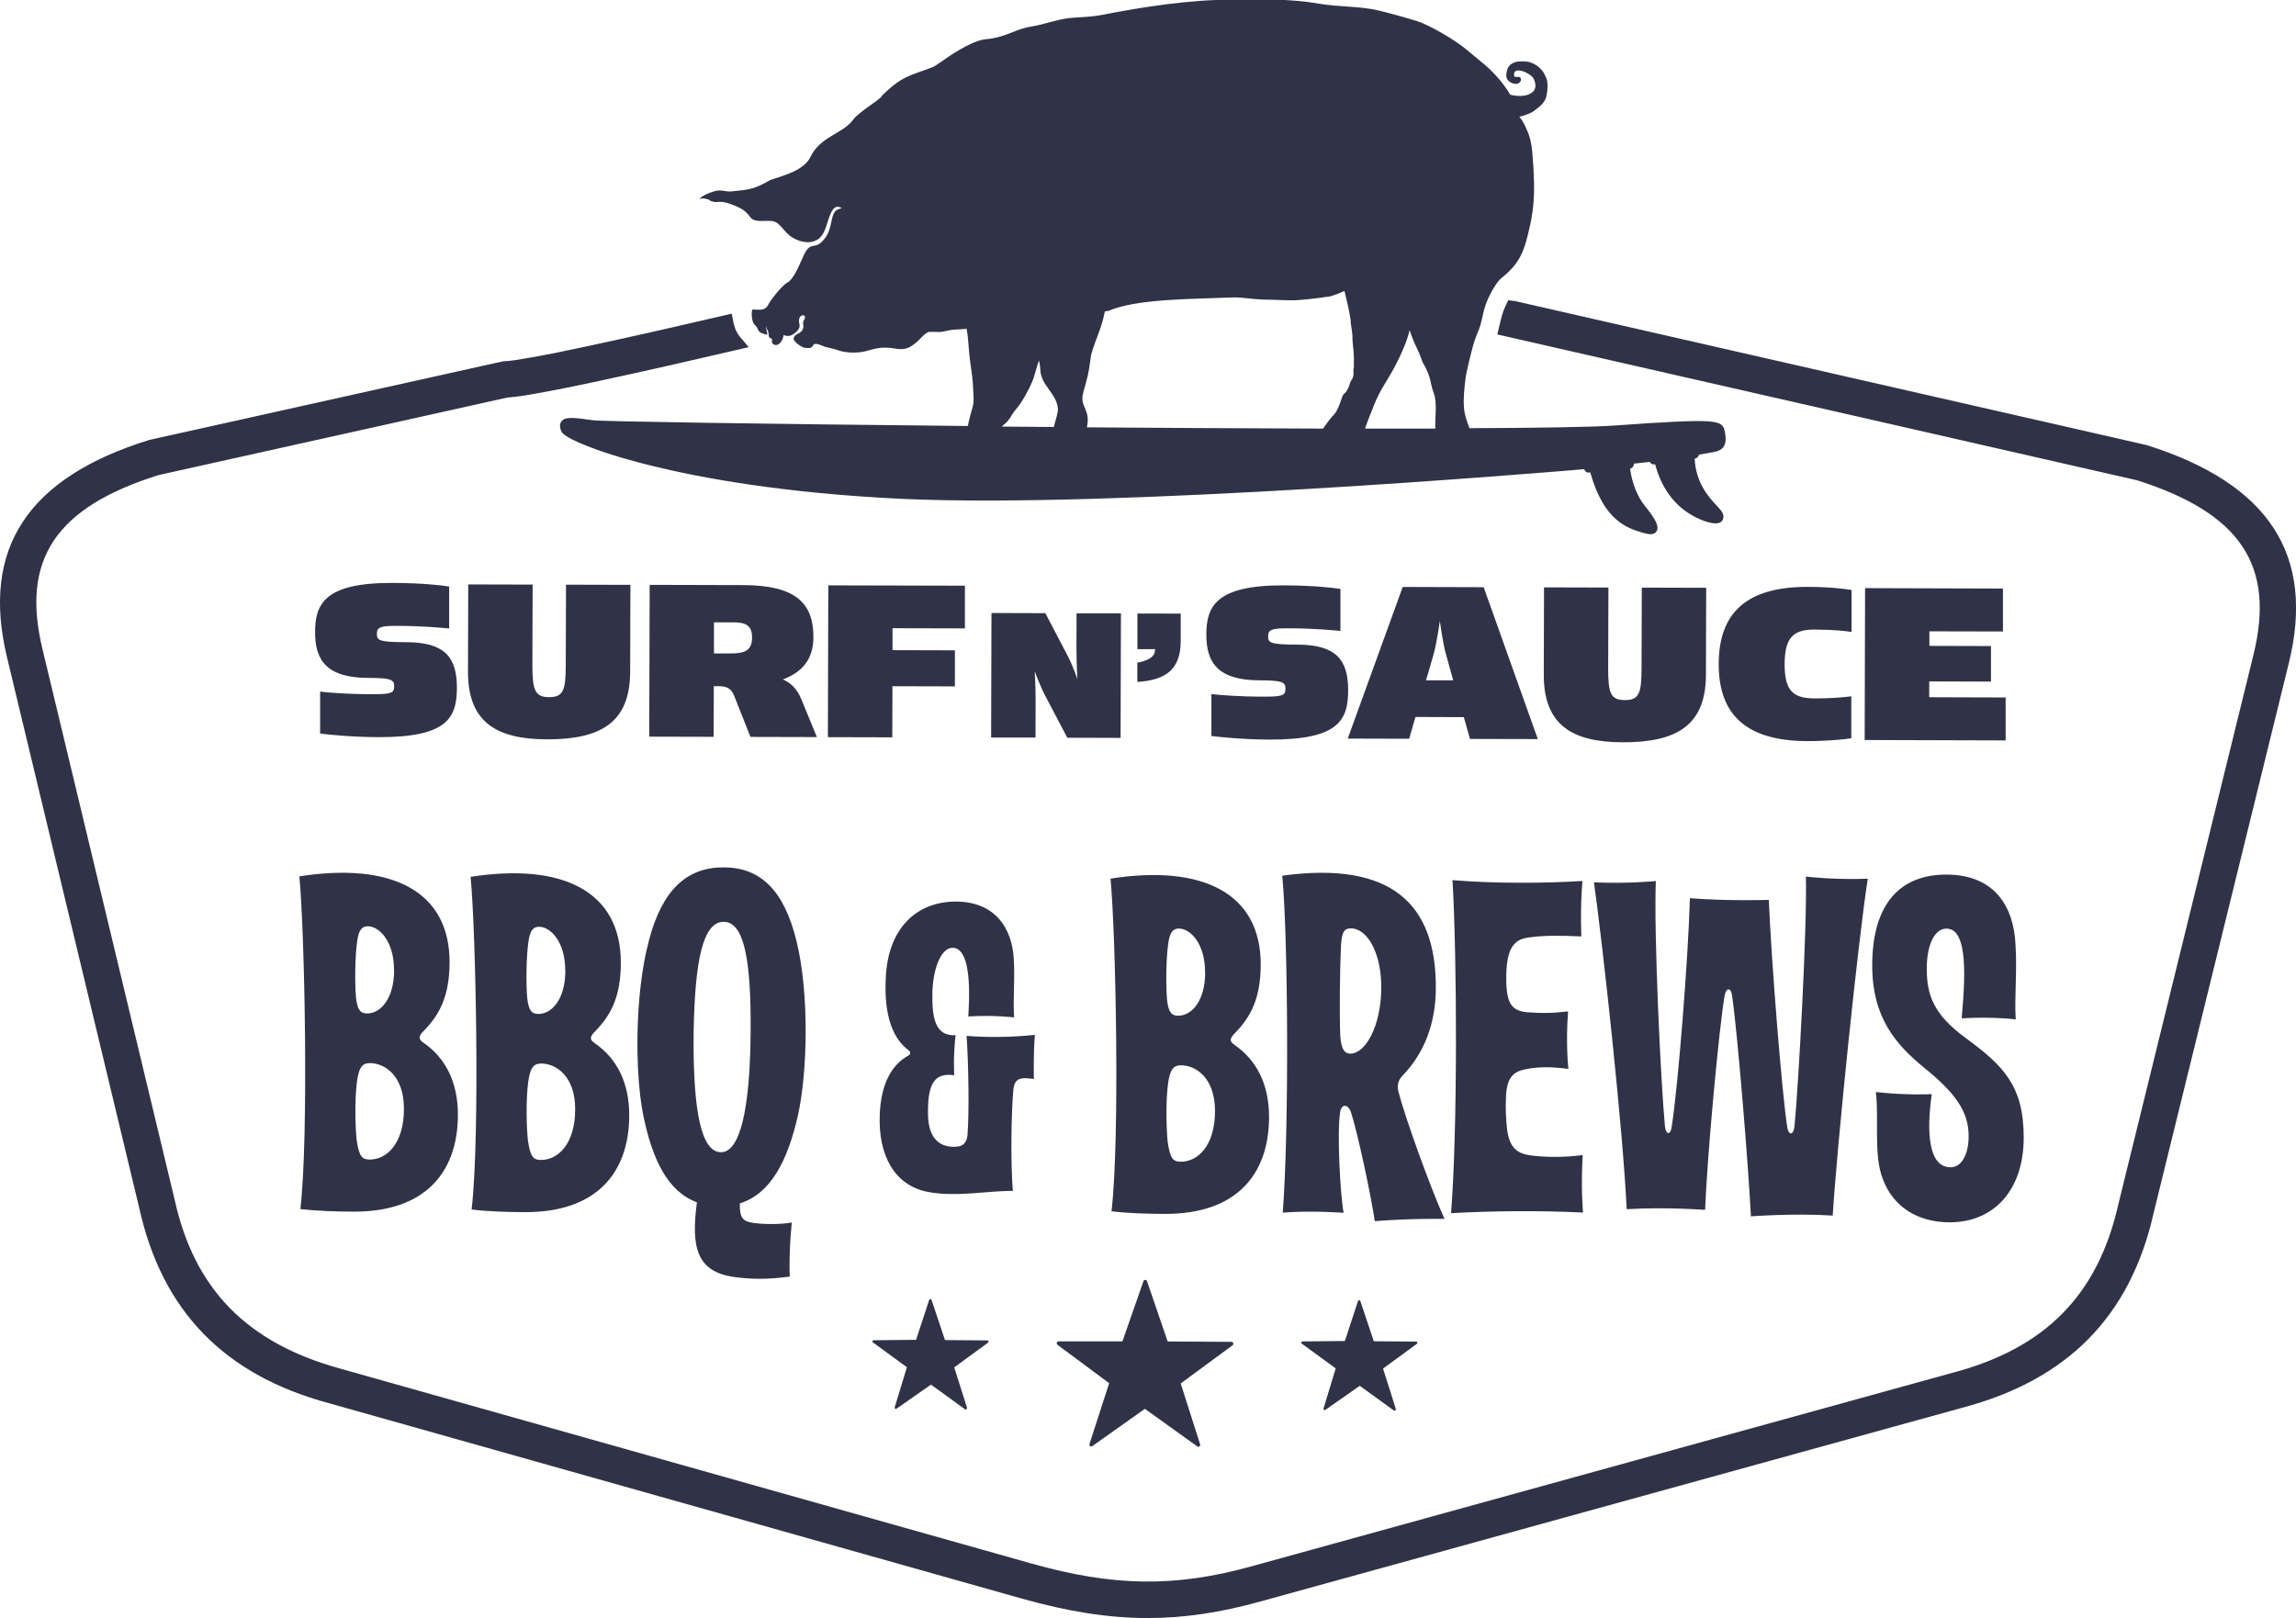
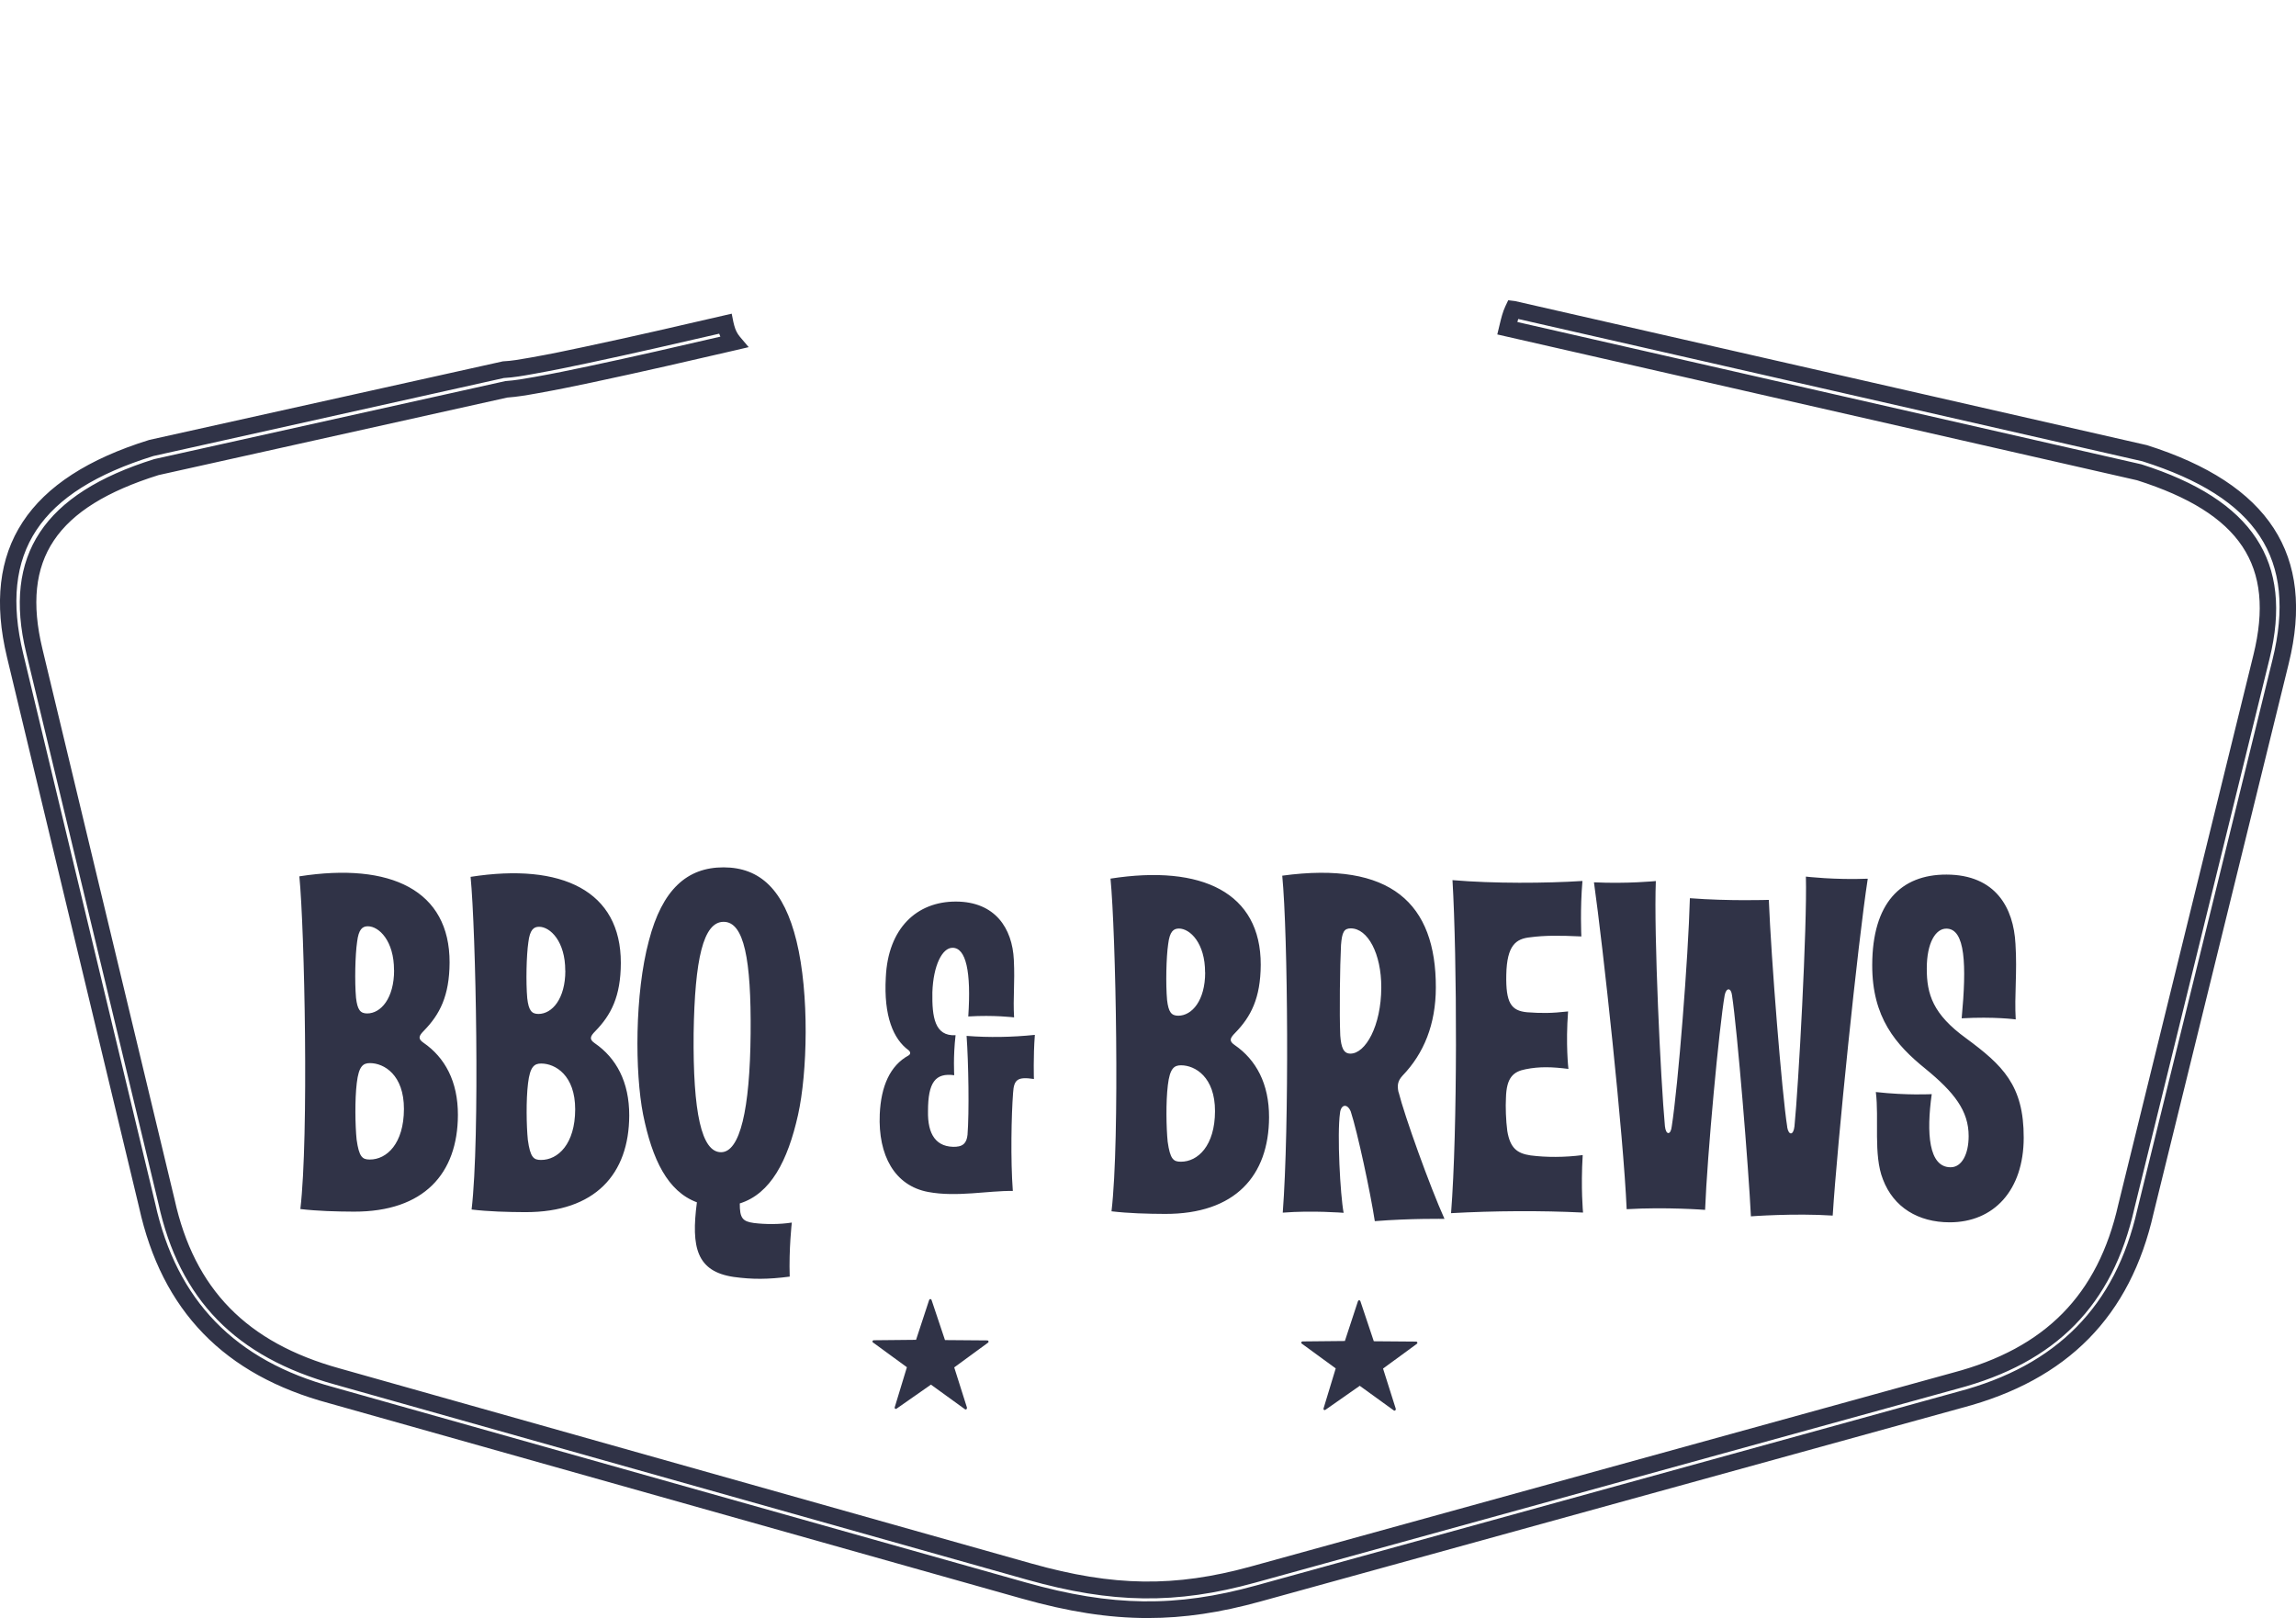
<svg xmlns="http://www.w3.org/2000/svg" id="Capa_2" data-name="Capa 2" viewBox="0 0 273.12 192.5">
  <defs>
    <style>      .cls-1, .cls-2 {        fill: #303347;      }      .cls-2 {        fill-rule: evenodd;      }    </style>
  </defs>
  <g id="Capa_1-2" data-name="Capa 1">
    <g>
      <g>
-         <path class="cls-2" d="M146.7,159.8c-.03-.09-.11-.16-.21-.16l-7.59-.04-2.46-7.18c-.03-.09-.11-.15-.21-.15s-.18.06-.21.15l-2.5,7.16h-7.6c-.09,0-.18.06-.21.16-.03.09,0,.19.08.25l6.15,4.57-2.34,7.23c-.03.09,0,.19.08.25.08.06.18.06.26,0l6.25-4.43,6.23,4.47c.08.06.18.06.26,0,.08-.06.11-.16.08-.25l-2.31-7.24,6.17-4.54c.08-.06.11-.16.08-.25Z" />
        <path class="cls-2" d="M115.03,167.48l-1.52-4.8,4.03-2.95c.05-.04.07-.1.05-.16-.02-.06-.08-.1-.14-.1l-5.04-.04-1.6-4.78c-.02-.06-.08-.1-.14-.1-.06,0-.12.04-.14.1l-1.56,4.75-5.04.05c-.06,0-.12.04-.14.1-.02.06,0,.13.05.16l4.04,2.95-1.45,4.77c-.02.06,0,.13.05.16.06.04.12.04.17,0l4.09-2.86,4.05,2.93c.05.04.12.04.17,0,.05-.04.07-.1.06-.16Z" />
        <path class="cls-2" d="M166.04,167.62l-1.52-4.8,4.03-2.95c.05-.04.07-.1.05-.16-.02-.06-.08-.1-.14-.1l-5.04-.04-1.6-4.78c-.02-.06-.08-.1-.14-.1-.06,0-.12.04-.14.1l-1.56,4.75-5.04.05c-.06,0-.12.04-.14.1-.02.06,0,.13.05.16l4.04,2.95-1.45,4.77c-.02.06,0,.13.05.16.06.04.12.04.17,0l4.09-2.86,4.05,2.93c.05.04.12.04.17,0,.05-.04.07-.1.06-.16Z" />
      </g>
-       <path class="cls-2" d="M45.03,87.7c8.13.02,9.31-2.26,9.32-5.85s-1.36-5.44-6.03-5.45c-3.32,0-3.49-.24-3.49-1.01s.47-.94,2.35-.93c3.05,0,5.23.22,6.25.31v-4.99c-.87-.15-3.27-.42-6.77-.43-8.07-.02-9.17,2.53-9.18,5.85s1.36,5.44,6.3,5.45c2.82,0,3.11.24,3.11,1.01s-.33.94-2.59.93c-2.97,0-5.28-.19-6.22-.31v4.99c.87.12,3.8.42,6.94.43h0ZM65.04,87.96c6.43.02,9.9-2,9.92-8.02l.03-10.36-7.66-.02-.03,9.57c0,3.02-.3,3.82-2.01,3.81-1.67,0-1.96-.89-1.96-3.82l.03-9.57-7.66-.02-.03,10.36c-.02,6.02,3.38,8.05,9.37,8.07h0ZM93.11,80.84c2.09-.79,3.65-2.19,3.65-5.04.01-4.08-2.16-6.17-8.32-6.19l-11.16-.03-.05,18.06,7.66.02.02-6.02s.68,0,.65,0c1,0,1.47.36,1.79,1.18l1.92,4.85,7.9.02-1.87-4.56c-.53-1.26-1.32-1.94-2.2-2.3h0ZM84.93,77.74v-3.7s2.3,0,2.3,0c1.59,0,2.23.45,2.23,1.8,0,1.47-.77,1.91-2.5,1.9h-2.03ZM98.48,87.7l7.66.02.02-6.08,7.43.02v-4.29s-7.42-.02-7.42-.02v-2.61s8.61.02,8.61.02v-5.08s-16.25-.04-16.25-.04l-.05,18.06h0ZM151.05,87.99c8.13.02,9.31-2.26,9.32-5.85,0-3.58-1.36-5.44-6.03-5.45-3.32,0-3.49-.24-3.49-1.01s.47-.94,2.35-.93c3.05,0,5.23.22,6.25.31v-4.99c-.87-.15-3.27-.42-6.77-.43-8.07-.02-9.17,2.53-9.18,5.85s1.36,5.44,6.3,5.45c2.82,0,3.11.24,3.11,1.01s-.33.94-2.59.93c-2.97,0-5.28-.19-6.22-.31v4.99c.87.12,3.8.42,6.94.43h0ZM168.37,85.31l-.74,2.58-7.31-.02,6.54-18.04,9.63.03,6.44,18.07-8.07-.02-.73-2.59-5.75-.02h0ZM172.87,80.95l-.87-3.14c-.38-1.32-.72-3.94-.72-3.94,0,0-.36,2.58-.74,3.93,0,0-.89,3.14-.92,3.14h3.26ZM193.01,88.31c6.43.02,9.9-2,9.92-8.02l.03-10.36-7.66-.02-.03,9.57c0,3.02-.3,3.82-2.01,3.81s-1.96-.89-1.96-3.82l.03-9.57-7.66-.02-.03,10.36c-.02,6.02,3.38,8.05,9.37,8.07h0ZM214.99,88.17c2.5,0,4.49-.22,5.23-.34v-4.99c-.81.11-2.48.26-4.3.25-2.55,0-3.64-.8-3.63-4.09s1.16-4.11,3.59-4.1,3.7.19,4.37.28v-4.99c-.78-.12-2.39-.36-5.21-.37-7.19-.02-10.58,3.02-10.59,9.16-.02,6.11,3.35,9.17,10.54,9.19h0ZM221.82,88.04l16.76.05v-5.11s-9.09-.03-9.09-.03v-1.88s7.35.02,7.35.02v-4.23s-7.33-.02-7.33-.02v-1.73s8.75.02,8.75.02v-5.11s-16.4-.05-16.4-.05l-.05,18.06h0ZM117.9,87.75h5.28s.01-4.59.01-4.59c0-1.61-.11-3.3-.11-3.3,0,0,.62,1.69,1.24,2.89l2.64,5.02,6.34.02.04-14.82h-5.28s-.01,4.25-.01,4.25c0,1.69.11,3.57.11,3.57,0,0-.57-1.69-1.22-2.89l-2.59-4.95-6.41-.02-.04,14.82h0ZM135.28,81.13c3.54-.21,5.16-1.62,5.17-4.85v-3.28s-5.15-.01-5.15-.01v4.24s2.11,0,2.11,0c0,.75-.49,1.3-2.12,1.61v2.29Z" />
      <path class="cls-2" d="M35.73,143.84c2.03.24,4.23.3,6.37.31,8.34.02,12.35-4.54,12.37-11.5.01-4-1.55-6.84-4.09-8.59-.69-.47-.58-.81.06-1.45,1.86-1.91,3.02-4.11,3.04-8.1.02-8.57-6.98-11.95-17.87-10.25.62,6.37,1.13,30.94.12,39.57h0ZM113.78,136.43c-2.43.14-3.45-1.47-3.39-4.24,0-3.45.89-4.57,3.12-4.27,0,0-.14-2.19.16-4.76-2.48.14-2.81-2.15-2.76-5.11.11-3.21,1.18-5.3,2.4-5.29,1.6,0,2.23,2.83,1.87,8.17,3.06-.19,5.45.11,5.45.11-.14-2.43.11-3.99-.03-6.86-.18-3.74-2.22-6.91-6.89-6.92s-8.08,3.19-8.34,9.02c-.26,4.62.9,7.34,2.7,8.66.29.24.24.49,0,.63-2.19,1.21-3.27,3.64-3.42,6.99-.21,4.91,1.78,8.51,5.76,9.25,3.4.64,7.2-.17,10.07-.12-.28-3.7-.17-9.09.03-11.67.1-1.6.54-1.94,2.48-1.65,0,0-.09-2.63.11-5.25-2.72.28-5.45.33-8.12.12.23,3.21.32,9.09.11,11.77-.1.97-.54,1.36-1.32,1.41h0ZM46.88,115.42c0,3.36-1.58,5.15-3.2,5.15-.81,0-1.16-.41-1.33-1.86-.17-1.91-.1-5.1.13-6.66.18-1.51.64-1.85,1.28-1.85,1.33,0,3.12,1.75,3.11,5.22h0ZM48.05,131.94c-.01,4.11-2.04,6.02-4.07,6.01-.87,0-1.27-.29-1.56-2.38-.17-1.68-.22-4.75.02-6.72.24-2.03.76-2.37,1.57-2.37,1.68,0,4.05,1.4,4.04,5.46h0ZM56.11,143.9c2.03.24,4.23.3,6.37.31,8.34.02,12.35-4.54,12.37-11.5.01-4-1.55-6.84-4.09-8.59-.69-.47-.58-.81.06-1.45,1.86-1.91,3.02-4.11,3.03-8.1.02-8.57-6.98-11.95-17.87-10.25.62,6.37,1.13,30.94.12,39.57h0ZM67.25,115.48c0,3.36-1.58,5.15-3.2,5.15-.81,0-1.16-.41-1.33-1.86-.17-1.91-.1-5.1.13-6.66.18-1.51.64-1.85,1.28-1.85,1.33,0,3.12,1.75,3.11,5.22h0ZM68.42,131.99c-.01,4.11-2.04,6.02-4.07,6.01-.87,0-1.27-.29-1.56-2.38-.17-1.68-.22-4.75.02-6.72.24-2.03.76-2.37,1.57-2.37,1.68,0,4.05,1.4,4.04,5.46h0ZM88.01,143.17c3.65-1.15,5.69-5.03,6.92-10.53,1.11-4.98,1.37-14.36-.18-20.68-1.49-6.09-4.32-8.76-8.67-8.77s-7.31,2.64-8.89,8.72c-1.7,6.31-1.67,15.7-.69,20.68,1.09,5.39,2.93,9.16,6.4,10.45-.71,5.39-.02,8.23,4.38,8.88,2.2.3,4.05.3,6.66-.04-.11-3.3.25-6.43.25-6.43-1.45.23-3.19.22-4.52.05-1.33-.18-1.68-.58-1.67-2.32h0ZM85.77,137.08c-2.32,0-3.35-4.7-3.26-14.15.14-8.81,1.14-13.26,3.57-13.26s3.29,4.47,3.21,13.28c-.08,9.04-1.26,14.13-3.52,14.13h0ZM132.22,144.11c2.03.24,4.23.3,6.37.31,8.34.02,12.35-4.54,12.37-11.5.01-4-1.55-6.84-4.09-8.59-.69-.47-.58-.81.06-1.45,1.86-1.91,3.02-4.11,3.04-8.1.02-8.57-6.98-11.95-17.87-10.25.62,6.37,1.13,30.94.12,39.57h0ZM143.36,115.69c0,3.36-1.58,5.15-3.2,5.15-.81,0-1.16-.41-1.33-1.86-.17-1.91-.1-5.1.13-6.66.18-1.51.64-1.85,1.28-1.85,1.33,0,3.12,1.75,3.11,5.22h0ZM144.53,132.2c-.01,4.11-2.04,6.02-4.07,6.01-.87,0-1.27-.29-1.56-2.38-.17-1.68-.22-4.75.02-6.72.24-2.03.76-2.37,1.57-2.37,1.68,0,4.05,1.4,4.04,5.46h0ZM166.36,129.95c-.17-.81-.11-1.33.47-1.97,2.56-2.66,3.96-6.13,3.97-10.48.03-10.02-5.35-15.08-18.27-13.32.68,7.07.84,29.84.06,40.09,3.48-.28,7.24.02,7.24.02-.4-2.14-.79-9.33-.43-11.88.12-1.04.87-1.16,1.28-.17.8,2.44,2.35,9.68,2.86,13.04,4.29-.34,8.29-.27,8.29-.27-1.73-3.83-4.77-12.3-5.46-15.08h0ZM164.31,117.48c-.01,4.58-1.88,7.87-3.67,7.87-.81,0-1.1-.7-1.21-2.15-.11-2.55-.04-8.29.09-10.78.12-1.51.35-1.97,1.16-1.97,2.03,0,3.64,3.02,3.63,7.02h0ZM172.78,104.7c.55,9.39.61,29.72-.17,39.63,5.1-.28,10.66-.32,15.7-.07,0,0-.28-2.9-.04-6.84-2.14.28-4.35.28-6.2.04-1.62-.24-2.43-.88-2.77-2.9-.17-1.28-.22-2.9-.16-3.94.06-2.43.88-3.13,2.33-3.41,1.68-.34,3.19-.28,5.1-.04,0,0-.34-2.9-.04-6.84-2.03.23-3.19.22-4.87.1-1.91-.18-2.55-1.11-2.48-4.47.07-3.53,1.17-4.28,2.85-4.45,1.74-.23,3.48-.22,6.08-.1,0,0-.16-3.3.13-6.6-4.35.28-10.55.32-15.47-.1h0ZM212.6,134.07c-.63-3.94-1.91-19.99-2.19-27.01,0,0-4.75.16-9.39-.2-.19,7.07-1.39,22.24-2.16,27.17-.12,1.04-.7,1.04-.81-.06-.51-5.45-1.33-23-1.08-29.15,0,0-3.42.34-7.36.15,1.08,7.65,3.51,30.08,3.89,38.89,4.69-.28,9.33.08,9.33.08.25-6.49,1.68-21.84,2.33-25.54.18-.93.76-.92.87,0,.63,4.12,1.97,20.52,2.25,26.31,0,0,5.16-.39,9.73-.09.54-8.57,2.99-32.44,4.17-40.08-3.94.16-7.36-.25-7.36-.25.16,5.91-.88,24.97-1.36,29.72-.12,1.1-.7,1.1-.87.06h0ZM223.14,129.93c.4,3.13-.31,7.47.84,10.37,1.27,3.36,4.22,5.11,7.92,5.12,5.27.01,8.82-3.8,8.83-10.06.02-6.26-2.53-8.64-6.86-11.84-3.93-2.85-4.68-5.23-4.67-8.3,0-3.07,1.06-4.75,2.33-4.74,2.26,0,2.42,4.29,1.82,10.67,3.88-.22,6.43.13,6.43.13-.17-2.9.19-5.56-.03-8.98-.22-4.29-2.35-8.23-8.2-8.25-5.45-.01-8.82,3.39-8.84,10.75-.02,6.26,2.81,9.51,6.34,12.36,3.41,2.79,5.14,5,5.13,8.01,0,2.14-.82,3.71-2.15,3.7-2.61,0-2.89-4.06-2.24-8.7,0,0-2.9.17-6.66-.25Z" />
      <g>
        <g>
-           <path class="cls-1" d="M269.02,78.13l-16.08,65.4c-2.52,11.14-8.99,17.71-20.37,20.73l-83.52,23.06c-9.22,2.55-16.68,2.45-26.6-.35l-82.33-23.22c-11.45-3.16-17.89-9.77-20.32-20.81L4.08,77.41c-2.67-11.12,1.83-17.86,14.58-21.85l41.53-9.24c1.2-.08,2.34-.28,3.45-.48l.23-.04c2.14-.38,4.3-.83,6.32-1.26,5.76-1.22,11.58-2.56,17.07-3.84-.42-.49-.69-1.03-.87-1.72-.05-.17-.08-.32-.11-.46-5.32,1.24-10.96,2.53-16.57,3.73-2,.42-4.14.87-6.25,1.24l-.28.05c-1.05.19-2.24.4-3.32.45l-41.81,9.31C3.98,57.65-1.2,65.49,1.79,77.95l15.71,65.45c2.63,11.95,9.81,19.33,21.94,22.59l82.37,23.23c10.38,2.93,18.18,3.03,27.86.35l83.47-23.05c12.17-3.2,19.39-10.54,22.08-22.44l16.08-65.41c3.06-12.44-2.07-20.31-16.14-24.76l-75.16-17.14s-.03.05-.04.07c-.28.58-.43,1.22-.59,1.9-.02.09-.04.18-.07.28l75.21,17.15c12.77,4.07,17.23,10.83,14.5,21.94Z" />
          <path class="cls-1" d="M136.54,192.5c-4.72,0-9.51-.77-15-2.32l-82.37-23.23c-12.51-3.36-19.92-11-22.63-23.33L.83,78.18c-3.1-12.9,2.44-21.35,16.92-25.84l42.07-9.35c1.01-.04,2.16-.25,3.18-.43l.28-.05c2.09-.37,4.22-.81,6.21-1.24,5.71-1.21,11.54-2.56,16.55-3.72l1-.23.2,1c.02.12.06.25.1.4.15.56.35.95.67,1.34l1.05,1.24-1.58.37c-5.18,1.2-11.19,2.59-17.09,3.84-2.01.43-4.17.87-6.35,1.26l-.23.04c-1.05.19-2.24.4-3.48.49l-41.46,9.22c-12.22,3.83-16.38,10.01-13.83,20.65l15.73,65.54c2.35,10.66,8.58,17.03,19.62,20.09l82.33,23.22c9.73,2.74,17.04,2.84,26.07.35l83.52-23.06c11-2.91,17.25-9.27,19.67-20l16.08-65.41.96.24-.96-.24c2.61-10.63-1.53-16.84-13.84-20.76l-76.11-17.35.3-1.25c.17-.7.34-1.42.66-2.1l.34-.72.81.1,75.16,17.14c14.55,4.6,20.05,13.09,16.88,25.96l-16.08,65.41c-2.77,12.27-10.23,19.85-22.79,23.16l-83.45,23.04c-4.74,1.31-9.03,1.97-13.39,1.97ZM59.99,44.96l-41.73,9.29C4.68,58.47-.13,65.71,2.75,77.72l15.71,65.45c2.55,11.56,9.49,18.71,21.23,21.87l82.38,23.24c10.18,2.87,17.84,2.97,27.33.35l83.47-23.05c11.79-3.1,18.78-10.2,21.38-21.7l16.08-65.42c2.95-11.99-1.83-19.26-15.48-23.58l-74.25-16.93c-.04.12-.07.24-.1.36l74.23,16.93c13.27,4.23,18.09,11.57,15.24,23.14l-16.08,65.4c-2.6,11.51-9.3,18.33-21.08,21.45l-83.5,23.06c-9.41,2.6-17.02,2.5-27.13-.35l-82.33-23.22c-11.82-3.27-18.5-10.11-21.01-21.55L3.11,77.64c-2.78-11.58,2.06-18.9,15.24-23.02l41.76-9.28c1.15-.08,2.27-.28,3.34-.47l.23-.04c2.16-.38,4.3-.83,6.29-1.25,5.38-1.14,10.87-2.4,15.72-3.53-.05-.11-.09-.23-.14-.35-4.81,1.11-10.28,2.37-15.66,3.51-2.01.43-4.16.87-6.28,1.25l-.28.05c-1.05.19-2.24.4-3.36.46Z" />
        </g>
-         <path class="cls-1" d="M84.41,23.85c1.07.48.97-.19,2.73.51.97.38,1.51.64,2.14,1.51.49.67,1.83.3,2.63.44,1.1.19,1.29,1.59,2.93,2.24.75.3,1.51.38,2.19.07,1.19-.53,1.27-2.14,1.82-3.3.38-.79.77-.85,1.29-.56-.53.19-.94.14-1.2,1.4-.18.86-.32,1.53-.78,2.14-.29.38-.67.87-1.39.95-.42.05-.58.23-.75.43-.24.29-.41.68-.68,1.29-.47,1.07-1.06,2.34-1.69,2.65-.52.25-1.96,2.01-2.25,2.61-.32.67-.87.63-1.45.61-.14,0-.2,0-.34-.04-.14.02-.19.23-.19.46,0,.24.02.51.04.63,0,0,.03.12.06.25.17.66.35.37.66,1.1.21.48.78.47,1.08.59.03-.23-.05-.36-.08-.53-.02-.16-.08-.32.02-.53-.04.3.04.41.1.5.2.33.06.72.25.9.05.05.11.08.21.1.2.03-.13.55.31.73.64.25,1.11-.61,1.14-1.16.63.36,1.25-.08,1.58-.43.12-.13.21-.24.24-.31.08-.16.11-.34.06-.55-.32-1.33,1.06-1.26.56-.5-.3.46.09.71-.2,1.2-.01.02-.02.05-.04.07-.33.47-.88.35-1,.94-.07.36.95,1.06,1.28,1.11,1.74.29.23-1.07,2.45-.11.08.04,1.03.21,1.59.42.93.34,2.42.33,3.25.1,1.47-.42,2.09-.55,3.63-.29,1.15.19,1.69-.21,2.2-.6.79-.61,1.25-1.4,1.8-1.41,1.08-.02,1,.12,2.04-.13.79-.19,1.54-.14,2.33-.23.23,1.19.23,2.4.39,3.63.17,1.32.37,2.41.4,3.69.02.65.13,1.39-.12,2.16-.15.47-.36,1.27-.52,2.08-24.49-.24-43.57-.54-44.55-.68-2.29-.32-3.44-.48-3.84.2-.17.28-.17.64.01,1.07.07.17.29.69,3.03,1.77,1.4.56,3.88,1.42,7.69,2.36,5.82,1.44,15.73,3.29,29.88,3.95,25.15,1.17,76.71-3.16,81.1-3.53.09.28.33.44.58.4l.14-.03c1.59,5.77,4.43,6.64,6.14,7.16.75.23,1.49.37,1.77-.19.28-.55-.09-1.33-1.41-2.97-1.3-1.62-1.66-3.64-1.76-4.43l.07-.02c.19-.06.33-.24.37-.47l.02-.11,1.87-.21.07.09c.1.14.25.21.41.21h.17c.84,3.18,2.72,5.45,5.43,6.57.84.35,1.95.67,2.44.24.17-.15.26-.38.25-.64-.02-.43-.33-.76-.8-1.26-.48-.51-1.13-1.21-1.7-2.25-.76-1.37-.9-2.76-.92-3.32l.21-.1c.15-.07.26-.22.3-.4.38-.06,1.03-.17,1.77-.31.6-.11.98-.33,1.2-.7.17-.29.21-.61.2-.95,0-.23-.04-.46-.08-.68v-.04c-.14-.83-.46-1.19-2.1-1.29-1.6-.09-4.78.05-10.97.5-2.63.19-9.18.29-17.33.32-.27-.79-.56-1.45-.64-2.4-.1-1.18.05-2.45.18-3.5.08-.7.67-3.12.93-4.04.15-.54.39-1.13.59-1.62.09-.22.16-.42.22-.62.33-1.06.35-1.91.94-3.21.02-.04.03-.08.05-.13.49-1.04,1.11-2.01,1.6-2.39,2.14-1.68,2.62-3.27,3.06-5,.42-1.68.82-3.48.76-6.17-.03-1.43-.12-2.77-.21-3.78-.11-1.14-.31-1.86-.54-2.39-.33-.74-.46-1.14-1-1.81.38-.04.77-.23,1.18-.38.47-.17.72-.43,1.12-.74.4-.31.7-.66.86-1.11.08-.24.19-.81.2-1.34,0-.42-.06-.81-.13-.97-.14-.3-.26-.64-.53-.97-.35-.42-.88-.81-1.5-.98-.39-.1-.79-.1-1.21-.08-.33.02-.64.11-.92.29-.14.08-.24.19-.35.34-.12.17-.2.46-.25.76-.04.3-.05.62.22.89.27.27.57.37.87.39.16.01.35-.05.48-.17.23-.22.22-.66-.16-.67-.26,0-.5.13-.51-.28,0-.08.01-.18.05-.26.07-.13.27-.22.38-.22.58,0,1.05.23,1.53.57.33.24.45.51.52.81.06.23.13.48,0,.8-.19.47-.68.72-1.26.81-.55.09-1.16.03-1.67-.1-.9-1.55-2.24-2.97-3.62-4.06-.49-.39-.98-.81-1.47-1.22-1.14-.98-3.48-2.42-5.34-3.24-.65-.29-3.31-1.03-5.25-1.51-2.04-.5-4.84-.43-6.84-.77-3.94-.68-6.65-.5-10.63-.51-4.96-.01-10.77.89-15.37,1.8-1.48.29-2.74.26-3.88.38-1.49.16-3.13.78-4.38.98-1.62.25-2.51.82-3.83,1.21-.53.16-1.13.28-1.88.35-.87.08-2.41.79-4.29,2.03-.43.28-1.52,1.11-1.92,1.27-2.75,1.06-3.6,1-6.05,3.41,0,.34-2.75,1.91-3.41,2.84-1.2,1.68-3.91,1.99-5.06,4.4-.78,1.64-3.16,2.23-4.62,2.72-.4.13-1.35.82-2.49,1.1-.8.2-1.52.22-2.23.31-.33.04-.64.01-.88-.04-.5-.1-.87-.08-1.26.04-.58.18-1.28.42-1.77.91.54-.17,1.06.05,1.23.12ZM162.49,50.65c.02-.1.54-1.42.97-2.49.73-1.85,1.62-2.93,2.53-4.68.72-1.37,1.38-2.89,1.69-4.2.26.78.56,1.54.79,1.98.39.75.71,1.75.77,1.86,1.08,1.82.83,2.4,1.33,3.72.42,1.11.1,3.17.17,4.15-2.69,0-5.49,0-8.35,0,.03-.11.06-.22.09-.35ZM128.85,46.71c.52-1.82.65-2.26.9-4.19.16-1.27,1.29-3.29,1.68-5.48.43,0,.8-.2,1.01-.28,3.48-1.24,10.03-1.19,14.12-1.37,1.2-.06,2.5.25,4.12.26,1.22,0,2.55.13,3.76.05,1.44-.1,3.02-.32,3.86-.45.27-.09.54-.19.84-.3.24-.1.5-.2.79-.33.04.17.08.35.13.54.29,1.2.65,2.77.62,3.3,0,.02.23,1.26.2,1.77-.02.37.17,1.51.17,2.26,0,.41,0,.82,0,1.22-.16.33.15.99-.33,1.58-.18.22-.2,1.04-.89,1.62-.26.21-.48,1.88-1.37,2.64-.07.06-.61.77-1.08,1.44-10.41-.03-20.89-.1-28.09-.15.49-2.21-.92-2.39-.43-4.12ZM120.07,49.84c.24-.39.49-.81.86-1.24.62-.71,1.49-2.29,1.86-3.2.4-.99.47-1.7.82-2.51.06.41.14.85.14,1.03,0,1.94,2.06,2.92,2.1,4.84,0,.24-.22,1.09-.5,2.04-2.09-.02-4.16-.04-6.2-.05.32-.28.68-.54.91-.91Z" />
      </g>
    </g>
  </g>
</svg>